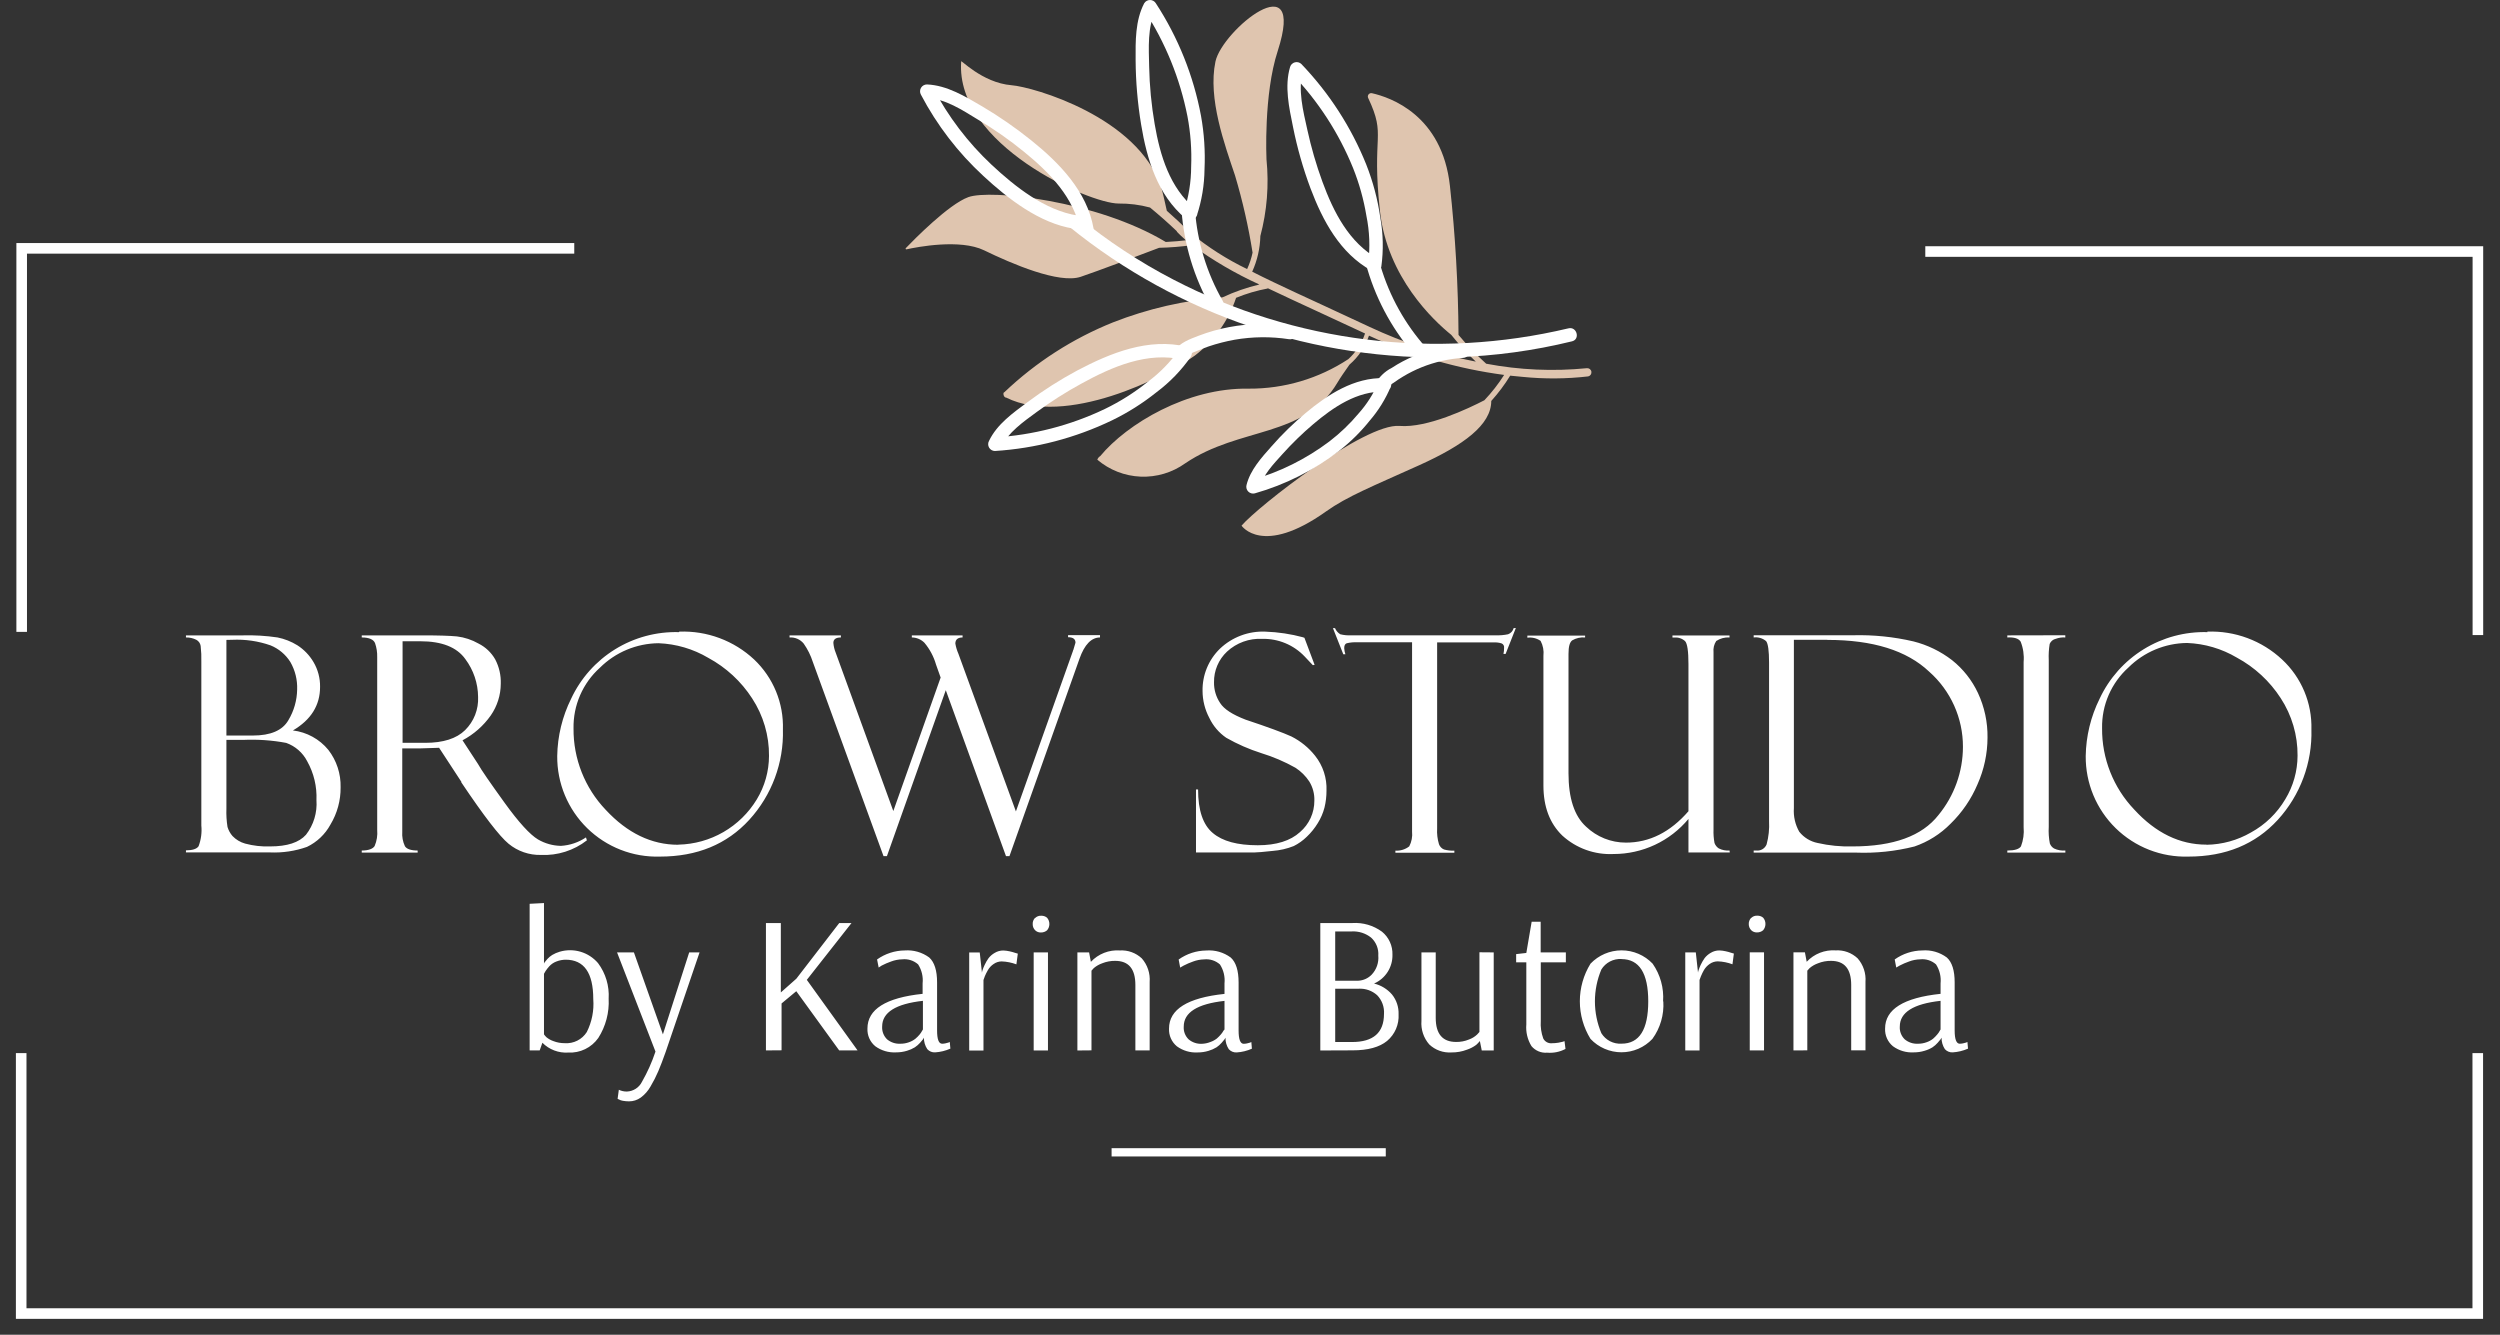
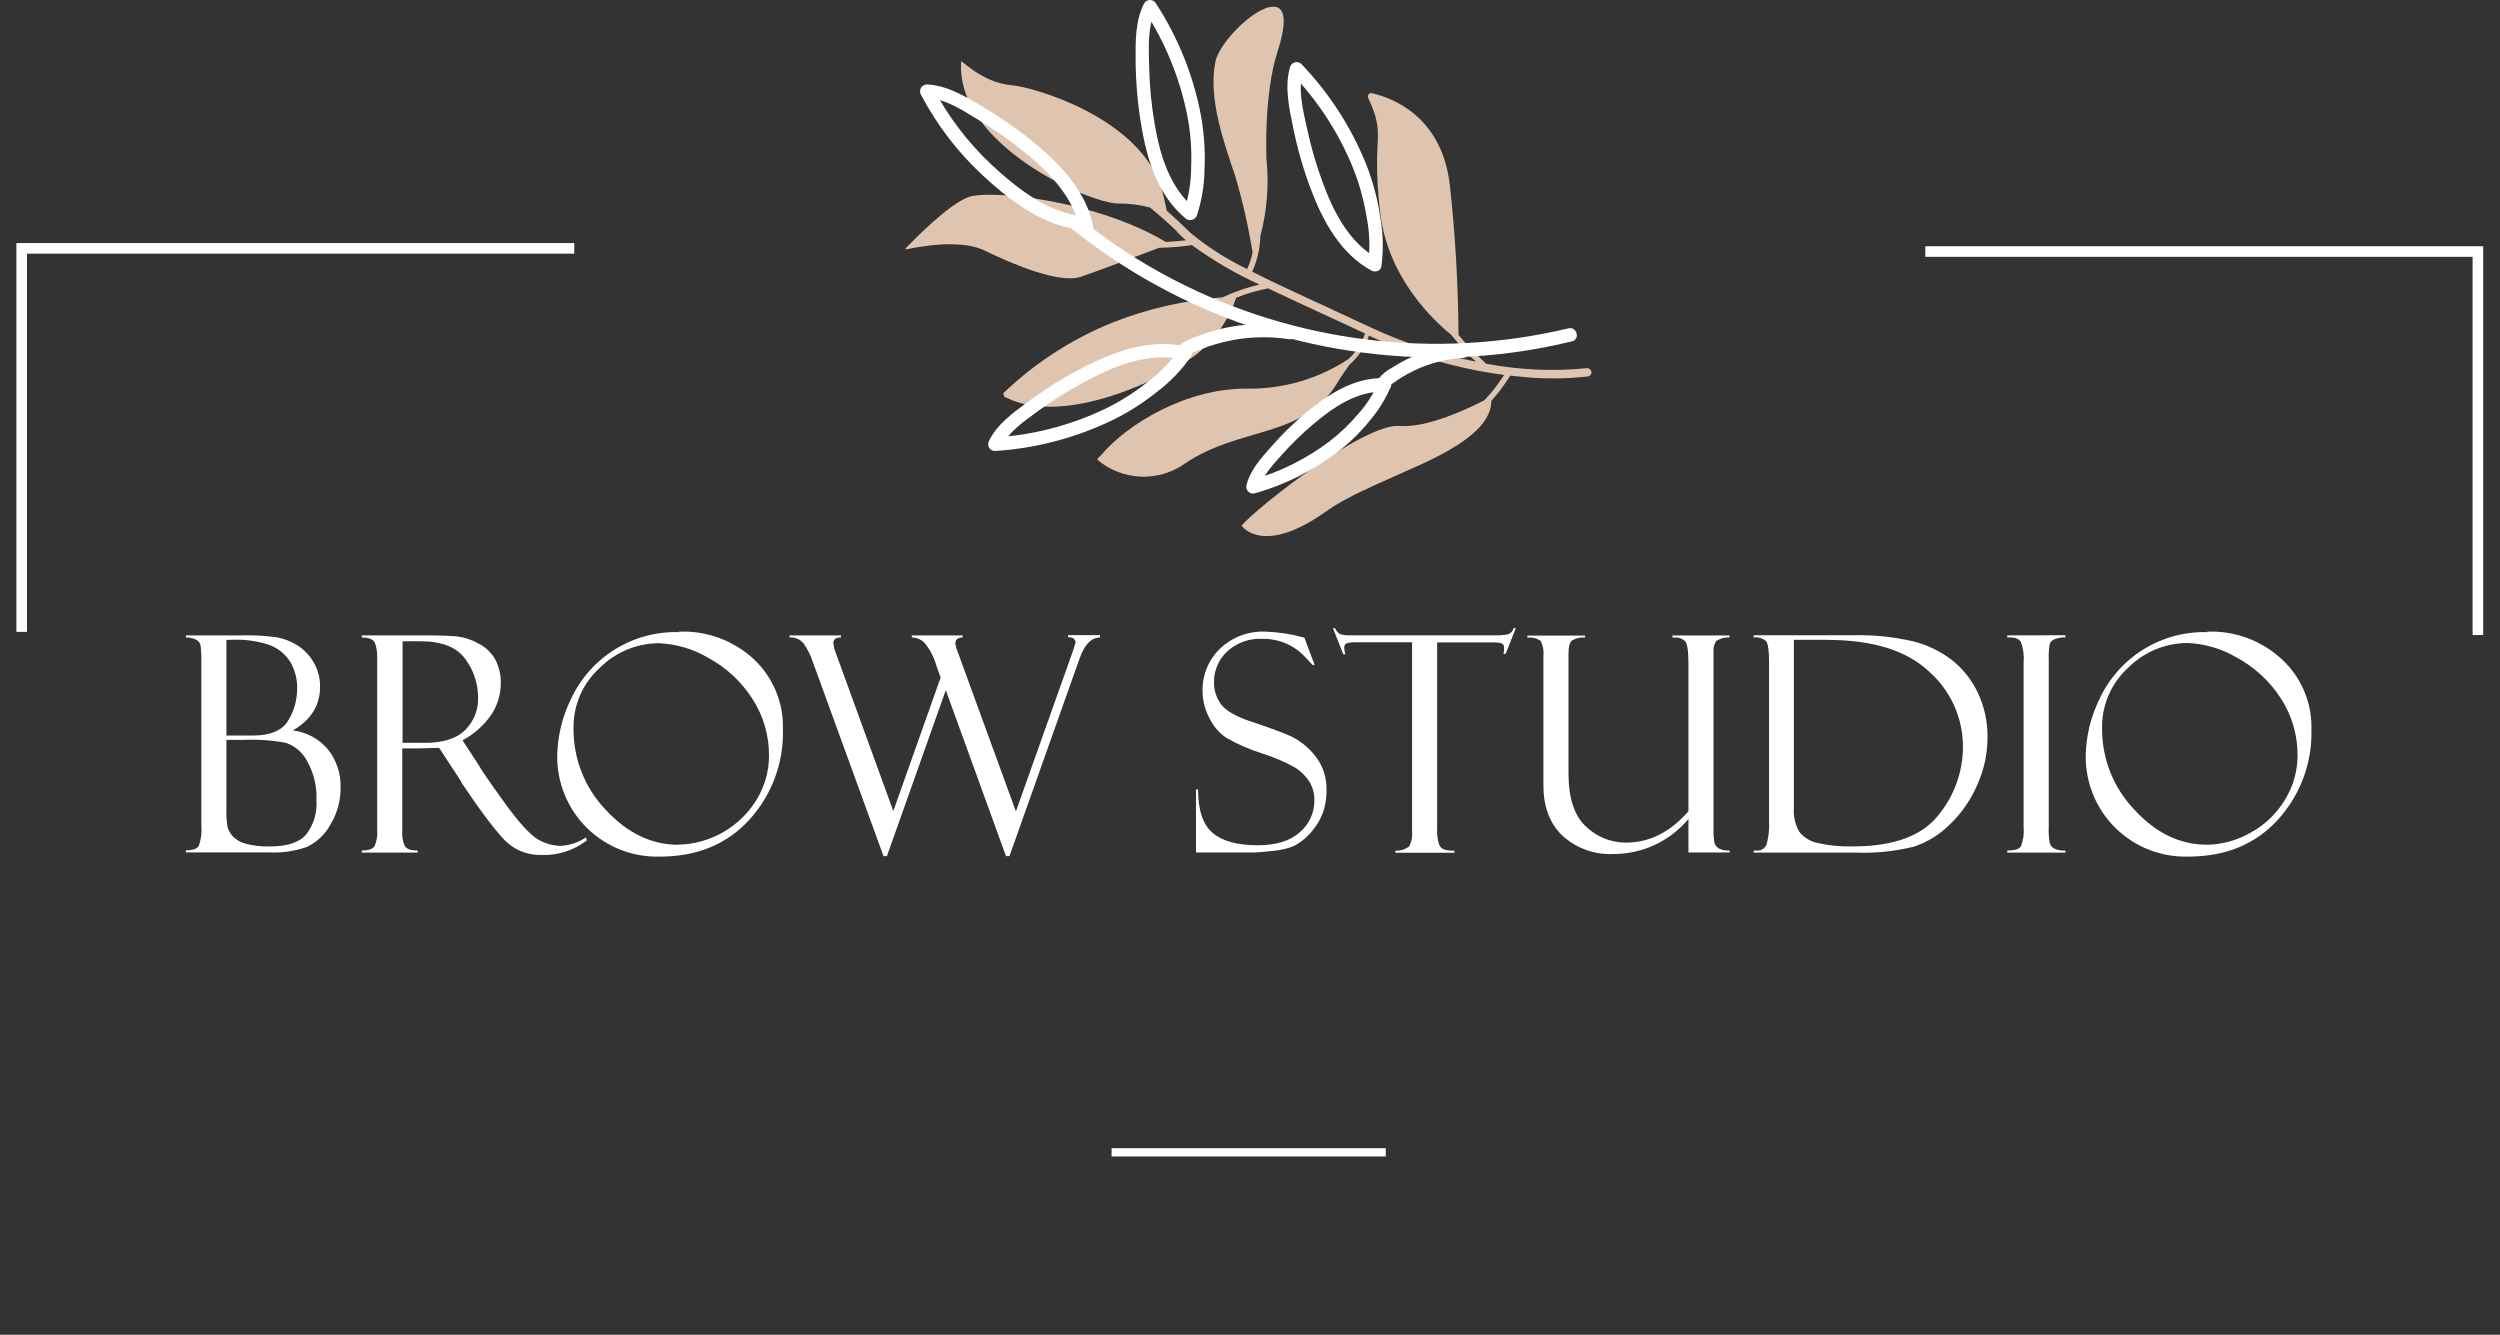
<svg xmlns="http://www.w3.org/2000/svg" width="472" height="252" viewBox="0 0 472 252" fill="none">
  <rect x="0" y="0" width="472" height="252" fill="#333333" stroke="none" />
-   <path d="M4 198.827V248H467.802V198.827" stroke="white" stroke-width="2" stroke-miterlimit="22.93" />
  <path d="M416.616 159.491C419.553 159.444 422.429 158.647 424.972 157.177C427.662 155.705 429.905 153.534 431.464 150.893C432.969 148.416 433.769 145.575 433.779 142.676C433.813 138.819 432.706 135.038 430.596 131.809C428.524 128.605 425.678 125.974 422.321 124.16C419.468 122.471 416.238 121.52 412.924 121.394C408.77 121.434 404.796 123.095 401.849 126.023C400.248 127.465 398.974 129.234 398.116 131.21C397.257 133.187 396.833 135.325 396.873 137.48C396.823 143.198 399.002 148.711 402.949 152.849C406.999 157.262 411.539 159.468 416.57 159.468L416.616 159.491ZM416.732 119.253C419.318 119.154 421.898 119.568 424.324 120.472C426.749 121.375 428.971 122.751 430.862 124.518C432.669 126.198 434.096 128.244 435.05 130.519C436.004 132.793 436.462 135.245 436.394 137.711C436.572 144.008 434.298 150.128 430.052 154.781C425.809 159.41 420.184 161.725 413.179 161.725C410.646 161.801 408.124 161.366 405.764 160.444C403.404 159.523 401.253 158.134 399.442 156.362C397.631 154.59 396.197 152.471 395.224 150.131C394.252 147.791 393.762 145.279 393.783 142.745C393.841 138.984 394.739 135.283 396.41 131.913C398.208 128.06 401.095 124.816 404.714 122.583C408.333 120.35 412.527 119.224 416.778 119.345L416.732 119.253ZM389.929 119.936V120.352C389.32 120.308 388.708 120.395 388.135 120.607C387.878 120.662 387.637 120.779 387.436 120.948C387.234 121.118 387.077 121.334 386.978 121.579C386.815 122.581 386.757 123.597 386.805 124.611V156.112C386.741 157.162 386.811 158.216 387.013 159.248C387.161 159.647 387.443 159.983 387.811 160.197C388.476 160.507 389.21 160.639 389.941 160.579V160.973H378.981V160.579C380.359 160.579 381.227 160.313 381.562 159.781C382 158.63 382.17 157.396 382.06 156.17V124.981C382.173 123.679 381.983 122.368 381.504 121.151C381.134 120.549 380.289 120.283 378.981 120.352V119.959L389.929 119.936ZM344.981 120.792H338.685V152.571C338.575 154.128 338.929 155.683 339.703 157.038C340.573 158.133 341.804 158.883 343.175 159.156C345.338 159.649 347.554 159.866 349.772 159.804C357.487 159.804 362.887 157.833 365.974 153.89C368.96 150.261 370.595 145.709 370.603 141.01C370.611 138.323 370.045 135.665 368.943 133.214C367.842 130.763 366.23 128.576 364.215 126.798C359.994 122.809 353.598 120.815 345.027 120.815L344.981 120.792ZM331.093 120.329V119.936H349.899C353.713 119.84 357.524 120.229 361.24 121.093C363.892 121.759 366.378 122.964 368.543 124.634C370.632 126.295 372.308 128.419 373.438 130.837C374.668 133.473 375.286 136.353 375.243 139.262C375.234 142.297 374.592 145.297 373.357 148.069C372.174 150.868 370.443 153.403 368.265 155.522C366.359 157.459 364.03 158.929 361.46 159.815C357.846 160.727 354.121 161.117 350.397 160.973H331.093V160.579H331.579C331.987 160.627 332.399 160.54 332.752 160.331C333.106 160.122 333.381 159.802 333.535 159.422C333.922 157.994 334.078 156.513 333.998 155.036V125.085C333.998 122.863 333.813 121.521 333.442 121.047C333.121 120.772 332.746 120.569 332.342 120.449C331.937 120.33 331.512 120.297 331.093 120.352V120.329ZM326.58 160.949H318.78V154.619C317.053 156.693 314.89 158.361 312.446 159.505C310.002 160.649 307.336 161.241 304.638 161.239C302.878 161.324 301.119 161.061 299.46 160.465C297.802 159.869 296.278 158.952 294.975 157.767C292.579 155.452 291.399 152.316 291.399 148.289V123.824C291.51 122.851 291.324 121.866 290.866 121C290.137 120.495 289.246 120.28 288.366 120.398V120.005H299.268V120.352C298.421 120.279 297.573 120.469 296.838 120.896C296.363 121.255 296.132 122.053 296.132 123.477V145.974C296.132 150.696 297.235 154.06 299.442 156.066C301.469 158.008 304.168 159.09 306.975 159.086C311.412 159.086 315.346 157.111 318.78 153.161V125.386C318.78 122.956 318.571 121.509 318.143 121.047C317.874 120.801 317.558 120.614 317.213 120.497C316.869 120.379 316.504 120.334 316.141 120.364H315.759V119.97H326.534V120.352C325.646 120.295 324.763 120.531 324.022 121.023C323.613 121.649 323.433 122.398 323.513 123.141V156.563C323.478 157.432 323.54 158.301 323.698 159.156C323.847 159.573 324.127 159.93 324.497 160.174C325.125 160.495 325.83 160.635 326.534 160.579L326.58 160.949ZM286.191 118.57L284.258 123.465H283.853C283.939 123.086 283.977 122.697 283.969 122.308C283.995 122.137 283.964 121.963 283.881 121.812C283.797 121.661 283.665 121.542 283.506 121.475C283.031 121.325 282.533 121.262 282.036 121.29H271.331V156.413C271.27 157.417 271.388 158.424 271.679 159.387C271.759 159.61 271.885 159.813 272.049 159.984C272.212 160.156 272.409 160.291 272.627 160.382C273.263 160.561 273.924 160.635 274.583 160.602V160.996H263.45V160.602C264.392 160.66 265.322 160.372 266.066 159.792C266.515 158.936 266.701 157.965 266.598 157.003V121.266H256.287C255.602 121.227 254.916 121.29 254.25 121.452C253.937 121.567 253.787 121.88 253.787 122.366C253.807 122.76 253.881 123.149 254.007 123.523H253.613L251.658 118.593H252.051C252.253 119.074 252.601 119.479 253.046 119.75C253.731 119.92 254.437 119.986 255.141 119.947H282.406C283.183 119.974 283.96 119.908 284.721 119.75C284.978 119.658 285.208 119.505 285.392 119.303C285.575 119.101 285.707 118.857 285.774 118.593L286.191 118.57ZM246.265 120.387L248.197 125.525L247.862 125.583C247.862 125.583 247.341 125.016 246.323 123.951C245.295 122.867 244.051 122.009 242.672 121.435C241.292 120.861 239.808 120.583 238.314 120.618C237.1 120.554 235.886 120.734 234.743 121.147C233.6 121.561 232.552 122.199 231.66 123.025C230.87 123.766 230.244 124.663 229.822 125.659C229.399 126.656 229.19 127.73 229.206 128.812C229.182 130.207 229.586 131.576 230.364 132.735C231.104 133.892 232.678 134.911 235.166 135.871C239.379 137.272 242.26 138.336 243.811 139.042C245.552 139.917 247.08 141.161 248.29 142.688C249.775 144.553 250.539 146.89 250.442 149.273C250.447 150.353 250.319 151.429 250.061 152.478C249.792 153.513 249.366 154.5 248.799 155.406C248.225 156.35 247.528 157.214 246.728 157.975C246.002 158.685 245.17 159.279 244.263 159.734C243.001 160.236 241.67 160.545 240.316 160.649C238.511 160.845 237.33 160.949 236.752 160.949H225.804V149.053H226.197C226.197 152.987 227.123 155.726 228.975 157.269C230.803 158.82 233.604 159.584 237.481 159.584C240.953 159.584 243.626 158.751 245.431 157.107C246.29 156.373 246.978 155.461 247.448 154.433C247.918 153.406 248.158 152.289 248.151 151.159C248.191 149.892 247.862 148.642 247.202 147.56C246.517 146.512 245.617 145.621 244.563 144.944C242.523 143.799 240.366 142.875 238.129 142.19C235.831 141.46 233.616 140.49 231.521 139.297C230.145 138.355 229.043 137.065 228.327 135.559C227.494 133.994 227.053 132.251 227.042 130.478C227.011 128.992 227.285 127.515 227.849 126.14C228.412 124.764 229.252 123.519 230.317 122.482C231.459 121.392 232.81 120.545 234.287 119.99C235.765 119.435 237.339 119.184 238.916 119.253C241.329 119.338 243.725 119.699 246.056 120.329C246.116 120.377 246.189 120.405 246.265 120.41V120.387ZM190.588 161.632H189.928L178.564 130.305L167.454 161.632H166.806L153.463 124.981C153.065 123.744 152.483 122.574 151.738 121.509C151.418 121.117 151.007 120.807 150.542 120.606C150.077 120.404 149.571 120.317 149.065 120.352V119.959H158.763V120.352C157.814 120.352 157.339 120.699 157.339 121.382C157.392 122.027 157.544 122.659 157.791 123.257L168.658 153.126L177.592 127.921L176.724 125.479C176.289 123.963 175.54 122.555 174.525 121.347C173.896 120.717 173.043 120.359 172.153 120.352V119.959H181.735V120.352C180.821 120.352 180.369 120.757 180.369 121.509C180.484 122.171 180.679 122.816 180.948 123.431L191.803 153.196L202.577 122.887C202.577 122.806 202.577 122.759 202.635 122.748L203.052 121.336C203.052 120.653 202.577 120.306 201.652 120.306V119.912H207.681V120.352C206.049 120.352 204.753 121.706 203.816 124.345L190.588 161.632ZM128.095 159.468C131.077 159.403 133.994 158.588 136.577 157.097C139.16 155.606 141.326 153.488 142.873 150.939C144.378 148.462 145.179 145.621 145.188 142.722C145.223 138.865 144.115 135.084 142.005 131.856C139.934 128.651 137.088 126.02 133.731 124.206C130.877 122.517 127.647 121.567 124.334 121.44C120.18 121.479 116.205 123.14 113.259 126.069C111.657 127.511 110.384 129.28 109.525 131.257C108.667 133.233 108.243 135.371 108.282 137.526C108.232 143.244 110.412 148.757 114.358 152.895C118.447 157.292 123.007 159.491 128.037 159.491L128.095 159.468ZM128.245 119.253C130.834 119.153 133.416 119.567 135.843 120.47C138.271 121.374 140.495 122.75 142.387 124.518C144.171 126.211 145.576 128.261 146.512 130.534C147.447 132.808 147.891 135.254 147.815 137.711C147.99 144.01 145.712 150.13 141.462 154.781C137.226 159.41 131.605 161.725 124.6 161.725C122.067 161.801 119.545 161.366 117.185 160.444C114.825 159.523 112.675 158.134 110.864 156.362C109.053 154.59 107.618 152.471 106.645 150.131C105.673 147.791 105.183 145.279 105.204 142.745C105.262 138.984 106.16 135.283 107.831 131.913C109.629 128.061 112.513 124.819 116.13 122.586C119.747 120.353 123.938 119.226 128.188 119.345L128.245 119.253ZM76.006 121.07V140.246H80.299C83.679 140.246 86.182 139.447 87.81 137.85C88.634 137.036 89.278 136.058 89.701 134.98C90.123 133.901 90.315 132.746 90.264 131.589C90.245 129.01 89.401 126.504 87.856 124.437C86.259 122.192 83.424 121.07 79.374 121.07H76.006ZM68.298 120.352V119.959H79.871C82.822 119.959 84.952 120.028 86.271 120.155C87.709 120.331 89.098 120.791 90.356 121.509C91.671 122.172 92.761 123.206 93.492 124.484C94.24 125.909 94.603 127.504 94.546 129.113C94.533 131.244 93.875 133.322 92.659 135.073C91.275 137.036 89.447 138.646 87.324 139.771L90.229 144.215C90.865 145.373 92.543 147.78 95.251 151.541C97.96 155.302 100.089 157.605 101.57 158.484C102.888 159.256 104.383 159.675 105.91 159.7C107.598 159.596 109.228 159.045 110.632 158.103L110.805 158.658C108.336 160.578 105.262 161.555 102.137 161.412C99.908 161.467 97.734 160.715 96.015 159.295C94.318 157.898 91.347 154.041 87.104 147.722C87.095 147.704 87.09 147.684 87.09 147.664C87.09 147.644 87.095 147.624 87.104 147.606L82.903 141.183L79.269 141.299H75.948V157.038C75.879 157.972 76.051 158.908 76.446 159.757C76.77 160.301 77.603 160.579 78.853 160.579V160.973H68.298V160.579C69.606 160.579 70.416 160.244 70.729 159.734C71.141 158.772 71.308 157.722 71.215 156.679V124.067C71.24 123.17 71.103 122.276 70.81 121.428C70.532 120.734 69.687 120.352 68.298 120.352ZM45.951 139.69H42.746V152.663C42.702 153.825 42.771 154.987 42.954 156.135C43.143 156.762 43.462 157.342 43.891 157.836C44.546 158.522 45.374 159.018 46.287 159.271C47.825 159.683 49.417 159.863 51.009 159.804C54.203 159.804 56.456 159.071 57.767 157.605C59.213 155.745 59.918 153.416 59.746 151.066C59.859 148.506 59.254 145.964 57.999 143.729C57.167 142.108 55.747 140.866 54.029 140.257C51.367 139.76 48.657 139.57 45.951 139.69ZM42.746 120.815V138.869H47.734C51.09 138.869 53.335 137.908 54.446 135.975C55.498 134.226 56.069 132.23 56.101 130.189C56.171 128.367 55.726 126.562 54.816 124.981C53.928 123.571 52.621 122.474 51.078 121.845C48.753 121.032 46.294 120.675 43.834 120.792L42.746 120.815ZM35.108 120.352V119.959H45.766C47.988 119.895 50.211 120.027 52.409 120.352C53.733 120.619 54.999 121.121 56.147 121.833C57.39 122.631 58.428 123.709 59.179 124.981C60.025 126.405 60.457 128.036 60.429 129.691C60.429 133.163 58.72 135.902 55.302 137.908C57.921 138.224 60.317 139.538 61.991 141.577C63.552 143.594 64.369 146.087 64.306 148.636C64.335 151.118 63.669 153.56 62.385 155.684C61.388 157.52 59.837 158.994 57.952 159.896C55.725 160.682 53.368 161.035 51.009 160.938H35.108V160.544C36.346 160.544 37.145 160.278 37.492 159.769C37.963 158.522 38.142 157.184 38.012 155.857V124.981C38.04 123.969 37.998 122.956 37.885 121.949C37.848 121.705 37.755 121.474 37.612 121.273C37.469 121.072 37.282 120.907 37.063 120.792C36.458 120.487 35.786 120.335 35.108 120.352Z" fill="white" />
  <path d="M239.344 54.468C237.299 54.849 235.298 55.439 233.373 56.227C231.931 60.552 229.226 64.345 225.607 67.117C219.821 71.33 201.189 80.623 189.998 75.079C189.431 75.079 189.292 74.061 189.628 74.049C195.563 68.397 202.518 63.924 210.123 60.868C216.749 58.266 223.728 56.67 230.827 56.135C233.051 55.09 235.378 54.28 237.77 53.716C233.289 51.672 229.024 49.183 225.04 46.286C222.988 46.572 220.92 46.738 218.849 46.784C215.169 48.184 207.172 51.205 204.047 52.258C199.939 53.635 191.005 49.793 185.797 47.258C181.26 45.06 173.148 46.633 171.157 47.073C171.128 47.083 171.096 47.082 171.067 47.071C171.037 47.059 171.013 47.039 170.997 47.012C170.981 46.986 170.974 46.954 170.978 46.923C170.982 46.892 170.996 46.864 171.018 46.842C172.546 45.256 179.119 38.556 182.834 37.213C186.966 35.72 206.987 37.815 220.099 45.685C221.626 45.615 222.957 45.476 223.906 45.372L223.698 45.175C223.165 44.712 222.656 44.238 222.193 43.752V43.659C220.4 41.958 218.721 40.488 217.124 39.181C215.19 38.658 213.192 38.405 211.188 38.428C205.644 38.428 180.381 27.33 181.469 11.637C181.133 10.908 185.311 15.63 190.993 16.093C195.067 16.417 214.856 22.076 219.219 35.327C219.52 36.264 220.041 38.637 220.295 39.794C221.73 41.055 223.223 42.444 224.82 44.018C228.085 46.691 231.655 48.968 235.456 50.8C235.916 49.809 236.262 48.768 236.486 47.698C235.706 42.778 234.6 37.914 233.176 33.14C231.243 27.353 228.014 18.627 229.473 11.637C230.722 5.712 246.681 -7.296 241.242 9.601C238.534 17.84 239.113 30.084 239.113 30.084C239.602 34.941 239.21 39.845 237.955 44.562C237.899 46.888 237.375 49.178 236.416 51.297C237.666 51.934 238.997 52.582 240.397 53.253C243.152 54.572 246.184 55.973 249.528 57.512C252.329 58.808 255.315 60.197 258.567 61.713C264.961 64.716 271.701 66.92 278.634 68.275C276.975 66.702 275.429 65.016 274.005 63.229C270.614 60.486 261.934 52.362 260.546 39.933C258.891 25.12 261.819 25.941 258.312 18.5C258.259 18.393 258.238 18.273 258.25 18.154C258.263 18.035 258.308 17.922 258.382 17.827C258.456 17.733 258.554 17.662 258.667 17.621C258.779 17.58 258.901 17.572 259.018 17.597C262.49 18.373 272.303 21.729 273.75 35.13C274.768 44.467 275.308 53.849 275.37 63.24C276.981 65.17 278.725 66.984 280.59 68.668C286.858 69.861 293.266 70.145 299.615 69.513C299.813 69.497 300.01 69.556 300.166 69.679C300.323 69.802 300.427 69.979 300.457 70.175C300.488 70.372 300.443 70.572 300.332 70.737C300.221 70.902 300.052 71.019 299.858 71.064C295.754 71.539 291.61 71.57 287.499 71.156C286.758 71.098 285.959 71.017 285.126 70.925C284.083 72.624 282.886 74.224 281.55 75.704C281.55 80.218 276.331 84.048 267.952 87.833C259.087 91.837 254.354 93.712 250.361 96.558C238.337 105.122 234.403 99.243 234.403 99.243C237.585 95.54 257.641 79.882 264.226 80.415C269.445 80.843 277.257 77.116 280.254 75.566C281.647 74.096 282.895 72.495 283.98 70.786C275.149 69.615 266.546 67.113 258.462 63.368C257.753 65.491 256.481 67.383 254.782 68.842C253.914 70.068 252.954 71.469 252.526 72.209C246.299 82.775 234.067 80.484 223.756 87.486C221.309 89.234 218.349 90.115 215.344 89.99C212.34 89.864 209.464 88.738 207.172 86.791C207.271 86.505 207.468 86.263 207.727 86.108C212.762 80.033 224.172 73.158 235.757 73.378C242.442 73.419 248.99 71.478 254.574 67.8C256.015 66.479 257.098 64.815 257.722 62.963L248.892 58.866C245.42 57.257 242.214 55.788 239.344 54.41" fill="#DFC5AF" />
  <path d="M201.895 42.815C222.462 59.494 248.335 68.233 274.803 67.442C282.217 67.214 289.587 66.209 296.791 64.444C298.388 64.062 297.717 61.597 296.12 61.991C270.972 67.969 244.512 64.708 221.568 52.802C215.197 49.502 209.185 45.55 203.63 41.009C202.392 39.968 200.575 41.761 201.895 42.815Z" fill="white" />
  <path d="M203.469 40.697C197.312 39.748 191.63 35.234 187.197 31.091C182.734 26.906 179.006 22 176.168 16.579C175.798 17.216 175.428 17.852 175.011 18.5C178.483 18.639 181.735 20.815 184.605 22.562C187.654 24.366 190.563 26.397 193.308 28.638C198.168 32.584 202.878 37.364 204.001 43.764C204.279 45.372 206.732 44.689 206.454 43.092C205.239 36.149 200.02 30.767 194.696 26.497C191.768 24.141 188.674 21.998 185.438 20.086C182.244 18.211 178.795 16.105 175.023 15.943C174.796 15.939 174.571 15.995 174.373 16.105C174.174 16.215 174.008 16.375 173.891 16.57C173.773 16.764 173.709 16.986 173.705 17.213C173.7 17.44 173.756 17.665 173.865 17.864C176.887 23.621 180.876 28.816 185.658 33.221C190.287 37.514 196.27 42.166 202.693 43.162C204.394 43.405 205.089 40.951 203.469 40.697Z" fill="white" />
  <path d="M223.883 67.511C224.397 66.969 225.043 66.57 225.758 66.354C226.556 65.995 227.389 65.682 228.223 65.393C229.811 64.861 231.435 64.444 233.083 64.143C236.477 63.553 239.944 63.518 243.348 64.039C244.945 64.282 245.663 61.829 244.02 61.574C240.045 60.959 235.995 61.021 232.042 61.759C230.092 62.131 228.179 62.673 226.325 63.379C224.612 64.039 222.772 64.687 221.696 66.249C220.805 67.58 223.003 68.865 223.883 67.511Z" fill="white" />
  <path d="M222.598 66.064C220.96 68.364 218.972 70.395 216.708 72.082C214.21 74.093 211.493 75.813 208.607 77.209C202.075 80.33 195.001 82.157 187.776 82.59L188.933 84.511C190.345 81.618 193.226 79.627 195.761 77.764C198.434 75.808 201.233 74.029 204.14 72.441C209.926 69.258 216.696 66.296 223.42 67.939C225.017 68.321 225.734 65.868 224.103 65.474C216.846 63.715 209.671 66.631 203.353 69.964C200.102 71.712 196.984 73.696 194.025 75.901C191.282 77.938 188.239 80.079 186.734 83.227C186.623 83.421 186.565 83.641 186.565 83.864C186.565 84.088 186.624 84.307 186.735 84.501C186.846 84.695 187.006 84.857 187.198 84.97C187.391 85.084 187.61 85.145 187.834 85.148C195.509 84.663 203.019 82.698 209.949 79.361C212.934 77.912 215.748 76.134 218.339 74.061C220.834 72.198 223.014 69.947 224.797 67.395C225.676 65.96 223.466 64.687 222.598 66.064Z" fill="white" />
-   <path d="M261.992 73.274C262.166 72.846 262.756 72.499 263.149 72.244C263.716 71.828 264.307 71.446 264.908 71.087C266.018 70.418 267.179 69.838 268.38 69.351C270.887 68.339 273.54 67.737 276.238 67.569C277.87 67.465 277.881 64.918 276.238 65.011C273.049 65.215 269.917 65.963 266.98 67.222C265.522 67.827 264.123 68.567 262.802 69.432C261.407 70.141 260.267 71.265 259.539 72.649C259.449 72.974 259.491 73.322 259.656 73.616C259.82 73.911 260.094 74.129 260.418 74.223C260.752 74.304 261.105 74.249 261.4 74.072C261.694 73.894 261.907 73.608 261.992 73.274Z" fill="white" />
+   <path d="M261.992 73.274C262.166 72.846 262.756 72.499 263.149 72.244C263.716 71.828 264.307 71.446 264.908 71.087C266.018 70.418 267.179 69.838 268.38 69.351C270.887 68.339 273.54 67.737 276.238 67.569C277.87 67.465 277.881 64.918 276.238 65.011C273.049 65.215 269.917 65.963 266.98 67.222C265.522 67.827 264.123 68.567 262.802 69.432C261.407 70.141 260.267 71.265 259.539 72.649C259.82 73.911 260.094 74.129 260.418 74.223C260.752 74.304 261.105 74.249 261.4 74.072C261.694 73.894 261.907 73.608 261.992 73.274Z" fill="white" />
  <path d="M260.175 72.325C259.274 74.404 258.047 76.326 256.541 78.019C254.901 79.983 253.05 81.76 251.021 83.319C246.592 86.666 241.576 89.155 236.231 90.656L237.77 92.254C238.384 89.707 240.432 87.624 242.145 85.715C243.946 83.713 245.879 81.834 247.931 80.091C251.716 76.885 256.206 73.806 261.379 73.934C261.716 73.934 262.04 73.8 262.279 73.561C262.518 73.322 262.652 72.998 262.652 72.661C262.652 72.323 262.518 71.999 262.279 71.761C262.04 71.522 261.716 71.388 261.379 71.388C255.65 71.237 250.697 74.478 246.473 78.007C244.185 79.917 242.049 82.003 240.085 84.245C238.175 86.398 236.046 88.724 235.34 91.582C235.284 91.799 235.286 92.027 235.345 92.244C235.405 92.46 235.52 92.657 235.679 92.815C235.838 92.973 236.036 93.086 236.253 93.144C236.469 93.202 236.697 93.202 236.914 93.145C242.677 91.509 248.074 88.787 252.815 85.125C254.963 83.459 256.905 81.544 258.601 79.419C260.254 77.504 261.593 75.341 262.571 73.008C263.231 71.457 260.731 70.797 260.175 72.325Z" fill="white" />
-   <path d="M230.827 56.76C227.841 51.533 226.062 45.705 225.619 39.701C225.503 38.07 222.957 38.058 223.073 39.701C223.537 46.153 225.435 52.419 228.628 58.044C228.798 58.336 229.077 58.548 229.404 58.634C229.731 58.719 230.078 58.672 230.37 58.501C230.661 58.331 230.873 58.052 230.959 57.725C231.045 57.399 230.997 57.051 230.827 56.76Z" fill="white" />
  <path d="M225.966 40.685C226.897 37.861 227.385 34.91 227.413 31.936C227.569 28.574 227.348 25.204 226.753 21.891C225.338 14.308 222.439 7.08 218.224 0.62C218.109 0.431 217.948 0.274 217.755 0.166C217.563 0.057 217.345 0 217.124 0C216.903 0 216.686 0.057 216.493 0.166C216.301 0.274 216.139 0.431 216.025 0.62C214.324 3.884 214.382 7.772 214.405 11.383C214.433 15.45 214.782 19.51 215.446 23.523C216.511 30.027 218.571 36.878 223.837 41.241C225.098 42.282 226.903 40.488 225.642 39.435C220.851 35.477 219.022 29.355 218.004 23.442C217.385 19.858 217.037 16.234 216.962 12.598C216.893 9.126 216.592 5.041 218.224 1.905H216.025C220.012 8.011 222.786 14.828 224.195 21.983C224.785 25.102 225.018 28.278 224.89 31.45C224.887 34.341 224.422 37.212 223.513 39.956C222.922 41.53 225.387 42.201 225.966 40.685Z" fill="white" />
-   <path d="M268.577 64.884C264.679 60.289 261.859 54.879 260.325 49.052C260.212 48.753 259.99 48.508 259.705 48.364C259.419 48.219 259.09 48.187 258.782 48.272C258.474 48.357 258.209 48.554 258.038 48.825C257.868 49.096 257.804 49.42 257.86 49.735C259.531 55.979 262.576 61.772 266.772 66.689C267.859 67.939 269.63 66.122 268.577 64.884Z" fill="white" />
  <path d="M260.8 50.302C261.215 47.244 261.149 44.14 260.603 41.102C260.113 37.657 259.219 34.282 257.942 31.045C255.107 24.003 250.951 17.569 245.698 12.089C245.539 11.934 245.343 11.823 245.129 11.766C244.915 11.71 244.69 11.709 244.476 11.765C244.262 11.821 244.066 11.931 243.907 12.085C243.747 12.239 243.631 12.432 243.568 12.644C242.48 16.301 243.383 20.329 244.124 23.986C244.914 27.925 246.017 31.795 247.422 35.559C249.737 41.681 253 47.826 258.925 51.089C260.36 51.876 261.645 49.677 260.21 48.89C254.713 45.858 251.762 40.014 249.679 34.332C248.502 31.118 247.547 27.828 246.82 24.483C246.056 21.012 244.969 16.88 246.022 13.35L243.892 13.906C248.848 19.061 252.776 25.114 255.465 31.739C256.623 34.642 257.465 37.66 257.976 40.743C258.577 43.671 258.694 46.677 258.324 49.642C258.046 51.228 260.499 51.911 260.8 50.302Z" fill="white" />
-   <path d="M358.012 182.672L357.722 181.144C359.244 180.06 361.061 179.466 362.93 179.443C364.583 179.313 366.228 179.785 367.559 180.774C368.554 181.665 369.04 183.239 369.04 185.472V194.545C369.04 196.223 369.364 197.057 370.001 197.057C370.207 197.053 370.413 197.03 370.614 196.987C370.81 196.947 371.003 196.897 371.193 196.837L371.448 196.721L371.563 197.982C370.648 198.386 369.668 198.625 368.67 198.688C368.393 198.704 368.116 198.657 367.86 198.55C367.603 198.444 367.374 198.282 367.189 198.075C366.771 197.431 366.553 196.678 366.564 195.911C366.52 196.019 366.462 196.12 366.39 196.212C366.305 196.328 366.12 196.547 365.835 196.871C365.55 197.198 365.223 197.486 364.863 197.728C364.394 198.016 363.888 198.238 363.358 198.387C362.695 198.592 362.004 198.693 361.31 198.688C359.907 198.771 358.52 198.361 357.387 197.531C356.897 197.127 356.508 196.614 356.251 196.034C355.994 195.453 355.875 194.821 355.905 194.187C355.905 190.553 359.396 188.369 366.379 187.636V185.669C366.508 184.411 366.206 183.146 365.522 182.081C365.118 181.721 364.642 181.449 364.125 181.283C363.609 181.118 363.064 181.063 362.525 181.121C361.813 181.137 361.108 181.274 360.442 181.526C359.826 181.741 359.227 182 358.648 182.301L358.012 182.672ZM366.379 194.36V188.956C361.24 189.523 358.683 191.143 358.683 193.805C358.651 194.251 358.718 194.699 358.878 195.117C359.038 195.534 359.287 195.912 359.609 196.223C360.31 196.809 361.208 197.107 362.12 197.057C362.668 197.06 363.213 196.966 363.728 196.779C364.171 196.629 364.586 196.406 364.955 196.119C365.238 195.874 365.501 195.607 365.742 195.321C365.932 195.106 366.095 194.869 366.228 194.615L366.379 194.36ZM338.604 198.318V179.802H340.768L341.104 181.584C341.799 180.84 342.65 180.261 343.597 179.889C344.544 179.517 345.563 179.36 346.578 179.431C347.334 179.387 348.092 179.497 348.804 179.756C349.517 180.015 350.169 180.416 350.721 180.936C351.252 181.542 351.657 182.249 351.911 183.014C352.165 183.779 352.264 184.587 352.202 185.391V198.306H349.506V185.958C349.506 182.926 348.236 181.41 345.698 181.41C344.854 181.399 344.016 181.557 343.233 181.873C342.658 182.076 342.125 182.382 341.659 182.776L341.219 183.262V198.306L338.604 198.318ZM333.049 179.802V198.318H330.353V179.802H333.049ZM330.642 173.298C330.784 173.159 330.952 173.05 331.137 172.978C331.322 172.907 331.52 172.874 331.718 172.881C332.137 172.851 332.552 172.984 332.875 173.251C333.173 173.59 333.33 174.028 333.315 174.478C333.31 174.904 333.154 175.314 332.875 175.635C332.552 175.907 332.14 176.051 331.718 176.04C331.521 176.05 331.323 176.019 331.138 175.949C330.953 175.88 330.784 175.773 330.642 175.635C330.49 175.484 330.37 175.303 330.288 175.104C330.207 174.906 330.166 174.693 330.167 174.478C330.158 174.265 330.19 174.051 330.264 173.851C330.337 173.65 330.45 173.466 330.596 173.309L330.642 173.298ZM327.355 180.033L327.089 182.058C326.203 181.725 325.269 181.537 324.323 181.503C323.776 181.504 323.243 181.674 322.796 181.989C322.352 182.289 321.98 182.684 321.708 183.146C321.495 183.52 321.305 183.906 321.141 184.303C321.037 184.533 320.948 184.769 320.874 185.009V198.33H318.178V179.813H320.169L320.585 183.632C320.585 183.505 320.643 183.354 320.689 183.169C320.806 182.826 320.941 182.49 321.094 182.162C321.305 181.718 321.553 181.292 321.835 180.889C322.152 180.485 322.545 180.147 322.992 179.894C323.484 179.595 324.049 179.438 324.624 179.443C325.014 179.456 325.401 179.507 325.781 179.593C326.15 179.669 326.514 179.77 326.869 179.894L327.355 180.033ZM314.035 189.06C314.191 191.588 313.463 194.092 311.975 196.142C311.225 196.94 310.32 197.576 309.315 198.011C308.309 198.446 307.226 198.67 306.131 198.67C305.036 198.67 303.952 198.446 302.947 198.011C301.942 197.576 301.036 196.94 300.286 196.142C298.971 194.008 298.274 191.55 298.274 189.042C298.274 186.535 298.971 184.077 300.286 181.943C301.043 181.148 301.953 180.515 302.962 180.083C303.971 179.65 305.057 179.427 306.154 179.427C307.251 179.427 308.337 179.65 309.346 180.083C310.354 180.515 311.265 181.148 312.021 181.943C313.473 184.024 314.167 186.54 313.989 189.071L314.035 189.06ZM306.154 181.063C305.398 181.016 304.643 181.175 303.97 181.523C303.297 181.872 302.732 182.397 302.335 183.042C301.533 184.945 301.12 186.989 301.12 189.054C301.12 191.119 301.533 193.163 302.335 195.066C302.732 195.711 303.297 196.236 303.97 196.585C304.643 196.933 305.398 197.092 306.154 197.045C309.51 197.045 311.188 194.383 311.188 189.06C311.188 183.736 309.495 181.075 306.108 181.075L306.154 181.063ZM295.634 179.813V181.688H290.901V192.752C290.824 193.875 290.981 195.002 291.364 196.061C291.511 196.355 291.743 196.599 292.03 196.76C292.316 196.921 292.645 196.992 292.972 196.964C293.395 196.965 293.817 196.93 294.234 196.86L295.079 196.675L295.38 196.559L295.565 198.04C294.499 198.602 293.294 198.847 292.093 198.746C291.538 198.792 290.98 198.703 290.466 198.487C289.953 198.272 289.498 197.936 289.142 197.508C288.388 196.282 288.047 194.846 288.17 193.411V181.688H286.249V180.137L288.17 179.917L289.177 174.027H290.878V179.813H295.634ZM282.013 179.813V198.33H279.756L279.398 196.547C279.188 196.811 278.956 197.055 278.703 197.276C278.176 197.667 277.59 197.971 276.967 198.179C276.029 198.538 275.032 198.714 274.028 198.7C273.266 198.749 272.501 198.641 271.782 198.382C271.064 198.123 270.406 197.719 269.85 197.195C269.318 196.589 268.913 195.883 268.659 195.118C268.404 194.352 268.306 193.544 268.369 192.74V179.813H271.065V192.173C271.065 195.205 272.35 196.721 274.919 196.721C275.748 196.733 276.571 196.576 277.338 196.258C277.91 196.055 278.434 195.736 278.877 195.321L279.317 194.835V179.79L282.013 179.813ZM249.274 198.33V174.27H255.338C257.331 174.145 259.304 174.722 260.916 175.902C261.559 176.425 262.072 177.091 262.415 177.845C262.758 178.6 262.923 179.424 262.895 180.253C262.922 181.402 262.606 182.533 261.988 183.501C261.369 184.47 260.476 185.233 259.423 185.692C260.742 186.012 261.927 186.736 262.814 187.764C263.662 188.821 264.101 190.147 264.052 191.502C264.106 192.449 263.939 193.397 263.563 194.269C263.188 195.14 262.614 195.913 261.888 196.524C260.445 197.712 258.27 198.306 255.361 198.306L249.274 198.33ZM256.599 186.676H252.086V196.733H255.268C259.28 196.733 261.29 194.97 261.298 191.444C261.344 190.794 261.252 190.141 261.029 189.529C260.806 188.917 260.456 188.359 260.002 187.891C259.069 187.056 257.85 186.617 256.599 186.664V186.676ZM252.086 185.16H256.449C257.41 185.112 258.317 184.698 258.983 184.003C259.431 183.526 259.773 182.96 259.987 182.341C260.2 181.723 260.28 181.066 260.222 180.415C260.268 179.781 260.169 179.146 259.932 178.556C259.695 177.966 259.327 177.439 258.856 177.013C257.829 176.201 256.541 175.789 255.234 175.855H252.086V185.16ZM222.818 182.683L222.529 181.156C224.051 180.072 225.868 179.478 227.737 179.454C229.39 179.324 231.034 179.797 232.366 180.785C233.35 181.676 233.847 183.25 233.847 185.484V194.557C233.847 196.235 234.171 197.068 234.808 197.068C235.014 197.065 235.219 197.042 235.421 196.999C235.616 196.959 235.81 196.908 236 196.848L236.254 196.733L236.358 197.994C235.448 198.399 234.472 198.638 233.477 198.7C233.2 198.715 232.923 198.668 232.666 198.562C232.41 198.456 232.181 198.293 231.995 198.087C231.572 197.445 231.354 196.691 231.371 195.922C231.327 196.03 231.269 196.132 231.197 196.223C231.12 196.339 230.935 196.559 230.641 196.883C230.356 197.21 230.03 197.498 229.669 197.739C229.199 198.025 228.693 198.247 228.165 198.399C227.502 198.603 226.811 198.705 226.117 198.7C224.714 198.782 223.327 198.373 222.193 197.543C221.704 197.139 221.315 196.626 221.057 196.045C220.8 195.465 220.682 194.832 220.712 194.198C220.712 190.564 224.203 188.381 231.185 187.648V185.681C231.315 184.422 231.013 183.157 230.329 182.093C229.924 181.732 229.449 181.46 228.932 181.295C228.416 181.129 227.871 181.074 227.332 181.132C226.619 181.149 225.915 181.286 225.249 181.537C224.633 181.753 224.033 182.012 223.455 182.313L222.818 182.683ZM231.185 194.372V188.967C226.047 189.534 223.49 191.154 223.49 193.816C223.458 194.263 223.525 194.71 223.685 195.128C223.845 195.546 224.094 195.924 224.415 196.235C225.116 196.821 226.014 197.119 226.927 197.068C227.471 197.05 228.007 196.937 228.512 196.733C228.955 196.582 229.369 196.36 229.739 196.073C230.021 195.827 230.284 195.56 230.526 195.274C230.712 195.057 230.875 194.82 231.012 194.568L231.185 194.372ZM203.411 198.33V179.813H205.621L205.957 181.595C206.651 180.851 207.503 180.272 208.45 179.899C209.397 179.527 210.416 179.371 211.431 179.443C212.187 179.398 212.945 179.509 213.657 179.768C214.37 180.026 215.022 180.428 215.574 180.947C216.105 181.554 216.51 182.26 216.764 183.026C217.018 183.791 217.117 184.599 217.055 185.403V198.318H214.359V185.958C214.359 182.926 213.089 181.41 210.551 181.41C209.707 181.399 208.869 181.557 208.086 181.873C207.511 182.076 206.978 182.382 206.512 182.776L206.072 183.262V198.306L203.411 198.33ZM197.856 179.813V198.33H195.159V179.813H197.856ZM195.449 173.309C195.59 173.17 195.759 173.062 195.944 172.99C196.129 172.918 196.327 172.885 196.525 172.893C196.944 172.862 197.359 172.995 197.682 173.263C197.979 173.601 198.137 174.04 198.122 174.49C198.116 174.915 197.961 175.325 197.682 175.647C197.359 175.918 196.947 176.062 196.525 176.052C196.327 176.062 196.13 176.031 195.945 175.961C195.76 175.891 195.591 175.784 195.449 175.647C195.295 175.497 195.173 175.317 195.092 175.117C195.01 174.918 194.97 174.705 194.974 174.49C194.96 174.274 194.991 174.058 195.064 173.855C195.138 173.651 195.253 173.466 195.402 173.309H195.449ZM192.162 180.045L191.896 182.07C191.006 181.736 190.068 181.549 189.118 181.514C188.575 181.517 188.046 181.687 187.602 182C187.155 182.297 186.783 182.693 186.514 183.158C186.26 183.609 186.063 183.991 185.936 184.315C185.809 184.639 185.728 184.847 185.681 185.021V198.341H182.985V179.825H184.975L185.392 183.644C185.392 183.516 185.45 183.366 185.496 183.181C185.607 182.836 185.742 182.5 185.901 182.174C186.107 181.727 186.355 181.301 186.642 180.901C186.958 180.496 187.352 180.158 187.799 179.906C188.29 179.606 188.855 179.45 189.431 179.454C189.82 179.469 190.208 179.519 190.588 179.605C190.957 179.681 191.32 179.781 191.676 179.906L192.162 180.045ZM165.892 182.672L165.591 181.144C167.117 180.058 168.938 179.465 170.81 179.443C172.463 179.32 174.104 179.792 175.439 180.774C176.423 181.665 176.921 183.239 176.921 185.472V194.545C176.921 196.223 177.233 197.057 177.881 197.057C178.084 197.053 178.285 197.03 178.483 196.987C178.679 196.948 178.872 196.898 179.062 196.837L179.316 196.721L179.432 197.982C178.521 198.386 177.545 198.625 176.55 198.688C176.273 198.705 175.996 198.658 175.739 198.552C175.483 198.445 175.254 198.282 175.069 198.075C174.646 197.433 174.425 196.68 174.432 195.911C174.389 196.017 174.335 196.118 174.27 196.212L173.715 196.871C173.423 197.196 173.093 197.483 172.731 197.728C172.266 198.014 171.763 198.236 171.238 198.387C170.571 198.591 169.876 198.692 169.178 198.688C167.776 198.767 166.39 198.358 165.255 197.531C164.765 197.127 164.376 196.614 164.119 196.034C163.862 195.453 163.744 194.821 163.774 194.187C163.774 190.553 167.246 188.369 174.189 187.636V185.669C174.322 184.412 174.024 183.147 173.345 182.081C172.94 181.721 172.464 181.45 171.947 181.284C171.431 181.119 170.886 181.063 170.347 181.121C169.631 181.136 168.923 181.273 168.253 181.526C167.637 181.741 167.037 182 166.459 182.301L165.892 182.672ZM174.247 194.36V188.956C169.117 189.527 166.551 191.143 166.551 193.805C166.522 194.251 166.59 194.698 166.75 195.115C166.91 195.533 167.158 195.911 167.477 196.223C168.182 196.811 169.084 197.108 170 197.057C170.549 197.06 171.093 196.966 171.609 196.779C172.047 196.626 172.457 196.404 172.824 196.119C173.113 195.877 173.38 195.61 173.622 195.321C173.806 195.103 173.965 194.866 174.097 194.615L174.247 194.36ZM144.609 198.318V174.27H147.422V187.37L150.35 184.778L158.45 174.27H160.765L152.328 184.998L161.911 198.318H158.439L150.338 187.139L147.56 189.453V198.295L144.609 198.318ZM116.835 205.748C117.307 205.976 117.826 206.091 118.351 206.083C118.946 206.063 119.524 205.882 120.026 205.56C120.527 205.239 120.932 204.788 121.198 204.255C122.237 202.439 123.094 200.523 123.755 198.538L116.499 179.813H119.682L125.156 195.286L130.12 179.813H132.076L125.676 198.607C125.156 200.066 124.704 201.281 124.288 202.241C123.867 203.23 123.379 204.188 122.829 205.111C122.366 205.942 121.731 206.664 120.966 207.229C120.322 207.691 119.548 207.938 118.756 207.935C118.368 207.934 117.981 207.899 117.599 207.831C117.326 207.789 117.064 207.699 116.823 207.565L116.603 207.461L116.835 205.748ZM99.996 198.318V170.636L102.704 170.497V181.931C102.736 181.83 102.787 181.735 102.855 181.653C103.007 181.442 103.174 181.241 103.352 181.051C103.619 180.762 103.922 180.509 104.255 180.299C104.698 180.036 105.172 179.83 105.667 179.686C106.953 179.307 108.322 179.308 109.608 179.69C110.893 180.072 112.041 180.818 112.912 181.838C114.352 183.769 115.061 186.147 114.914 188.551C115.05 191.167 114.366 193.76 112.958 195.969C112.323 196.87 111.47 197.596 110.478 198.077C109.486 198.559 108.388 198.781 107.287 198.723C106.388 198.781 105.487 198.646 104.645 198.327C103.802 198.007 103.038 197.511 102.403 196.871L101.894 198.318H99.996ZM106.882 181.19C106.248 181.185 105.619 181.303 105.031 181.537C104.522 181.73 104.066 182.039 103.7 182.44C103.454 182.715 103.226 183.005 103.017 183.308C102.902 183.483 102.797 183.664 102.704 183.852V195.286C102.842 195.488 103.001 195.674 103.179 195.841C103.566 196.154 104.005 196.397 104.475 196.559C105.161 196.826 105.892 196.959 106.628 196.952C107.444 197.01 108.262 196.845 108.993 196.477C109.724 196.108 110.342 195.549 110.782 194.858C111.751 192.933 112.175 190.78 112.009 188.632C112.009 183.671 110.269 181.19 106.79 181.19H106.882Z" fill="white" />
  <path d="M261.633 216.777H209.868V218.339H261.633V216.777Z" fill="white" />
  <path d="M4.093 119.299V46.888H108.421" stroke="white" stroke-width="2" stroke-miterlimit="22.93" />
  <path d="M467.826 119.901V47.49H363.497" stroke="white" stroke-width="2" stroke-miterlimit="22.93" />
</svg>